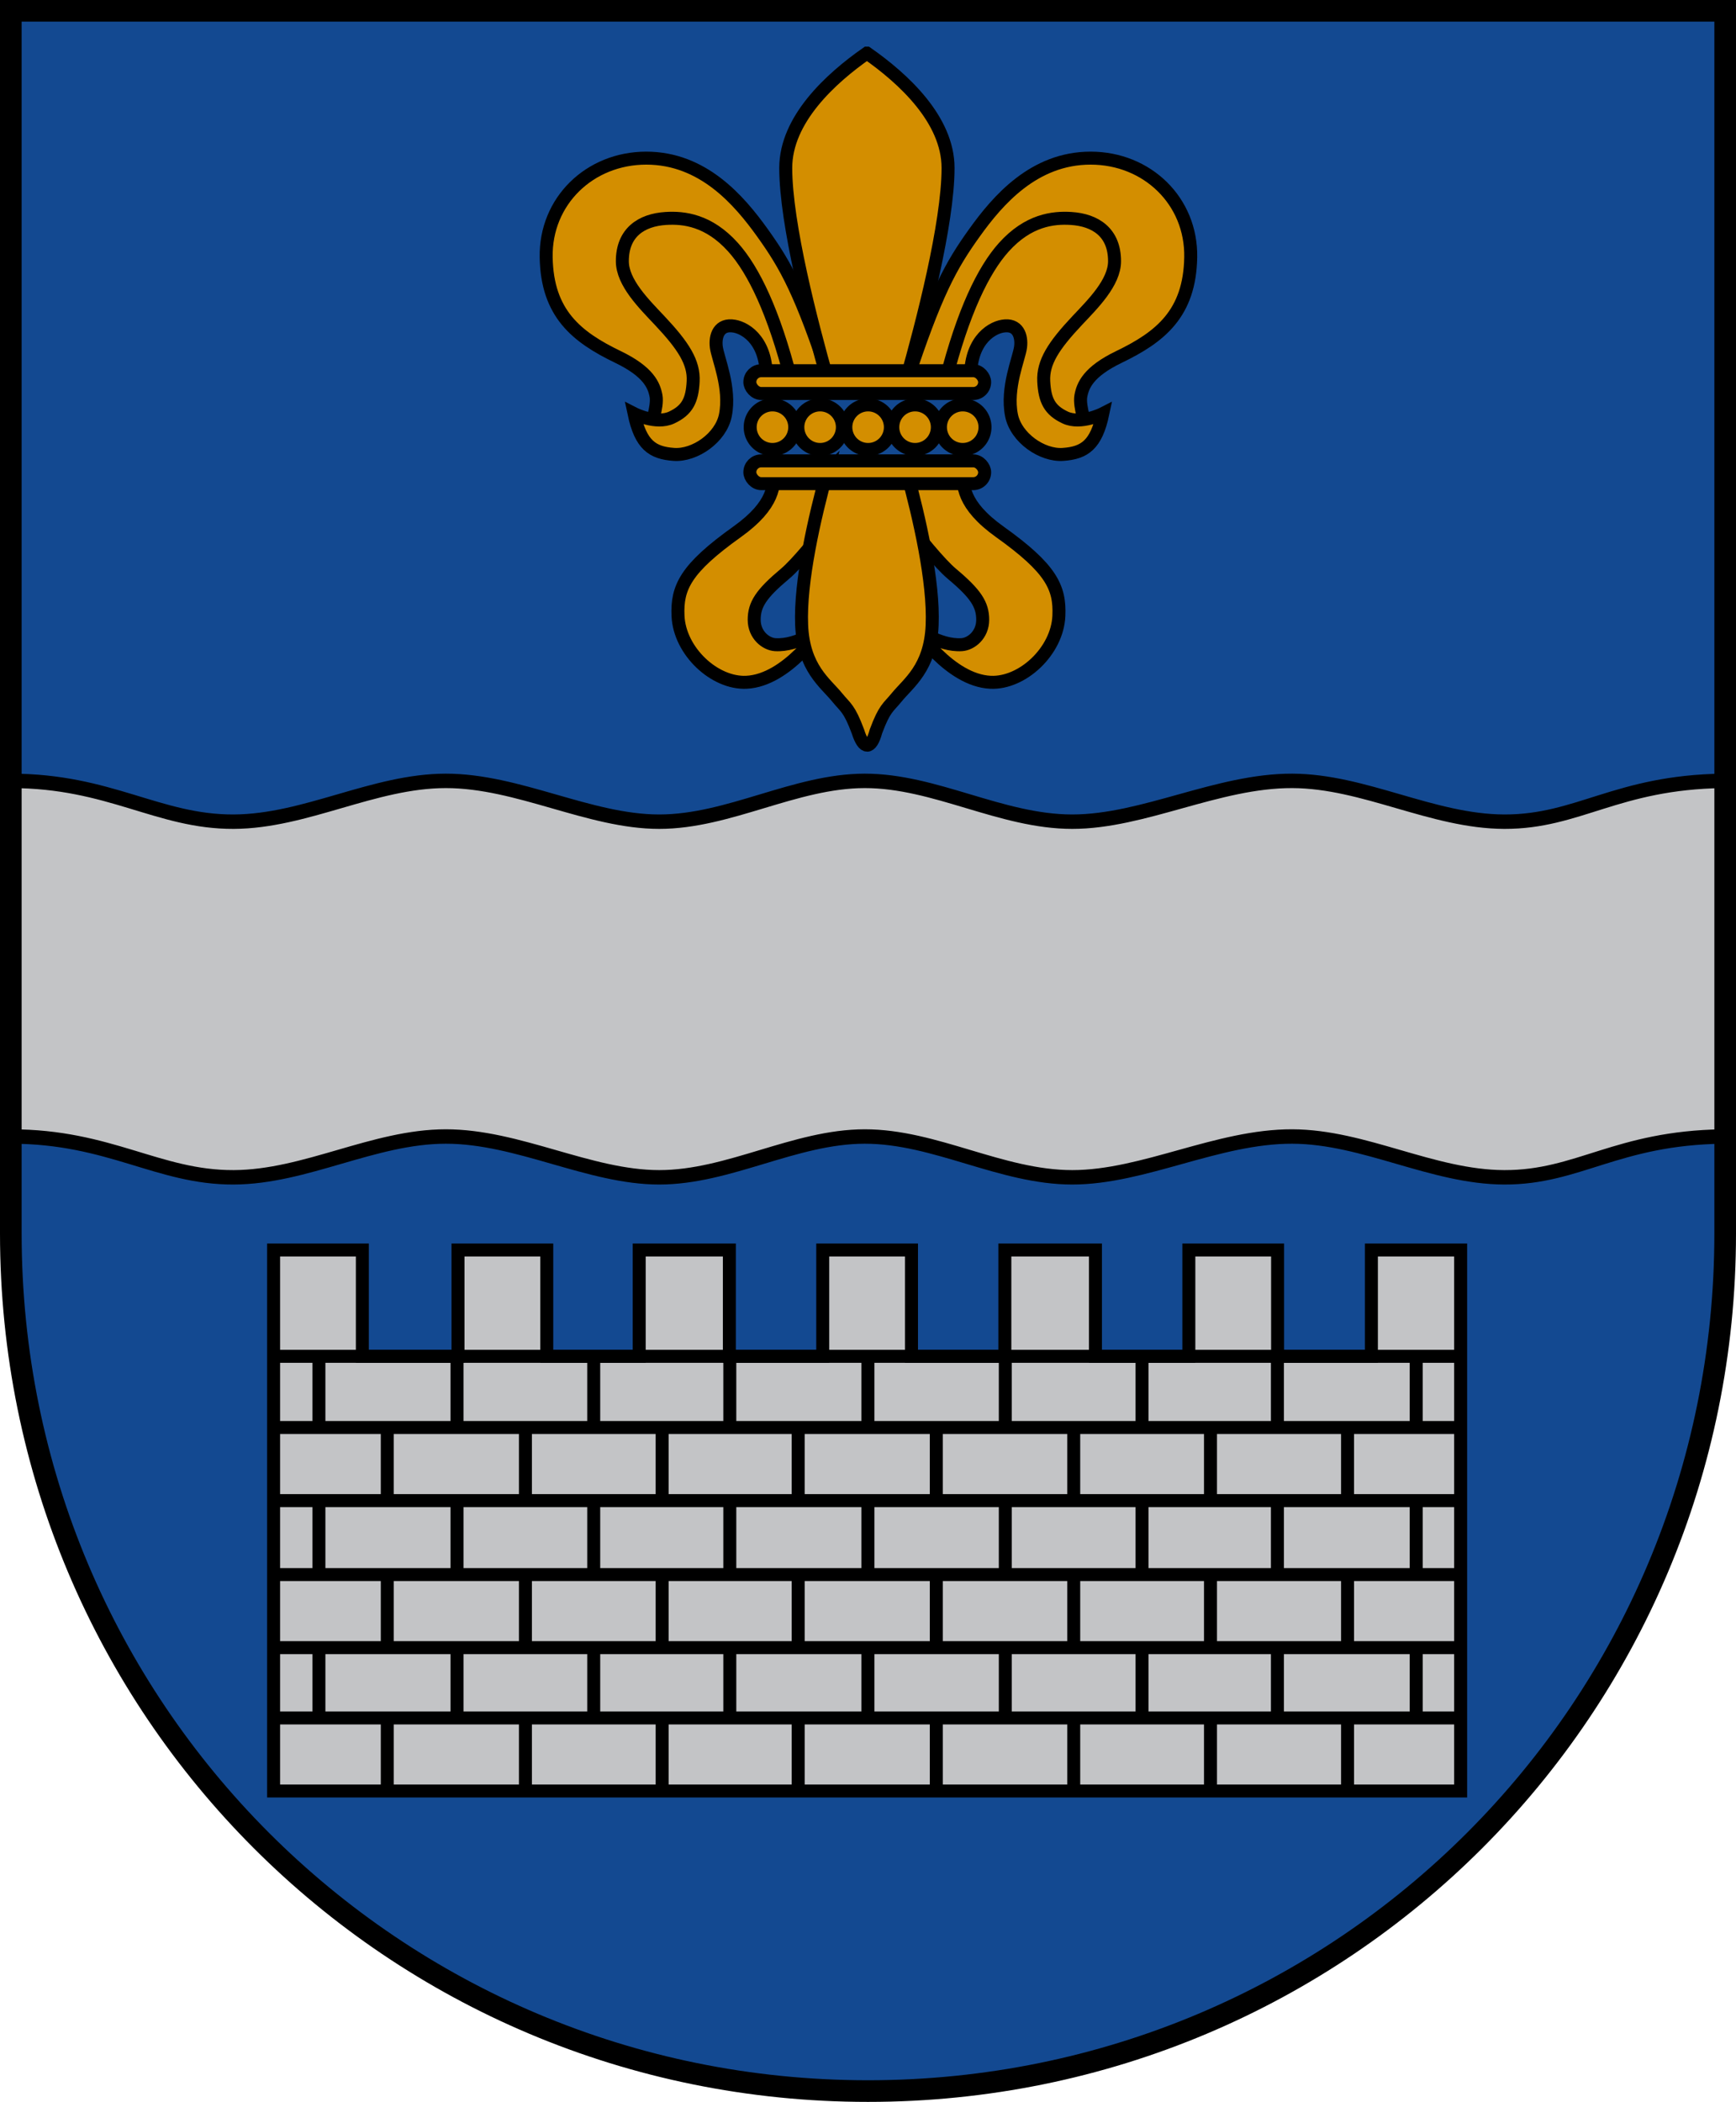
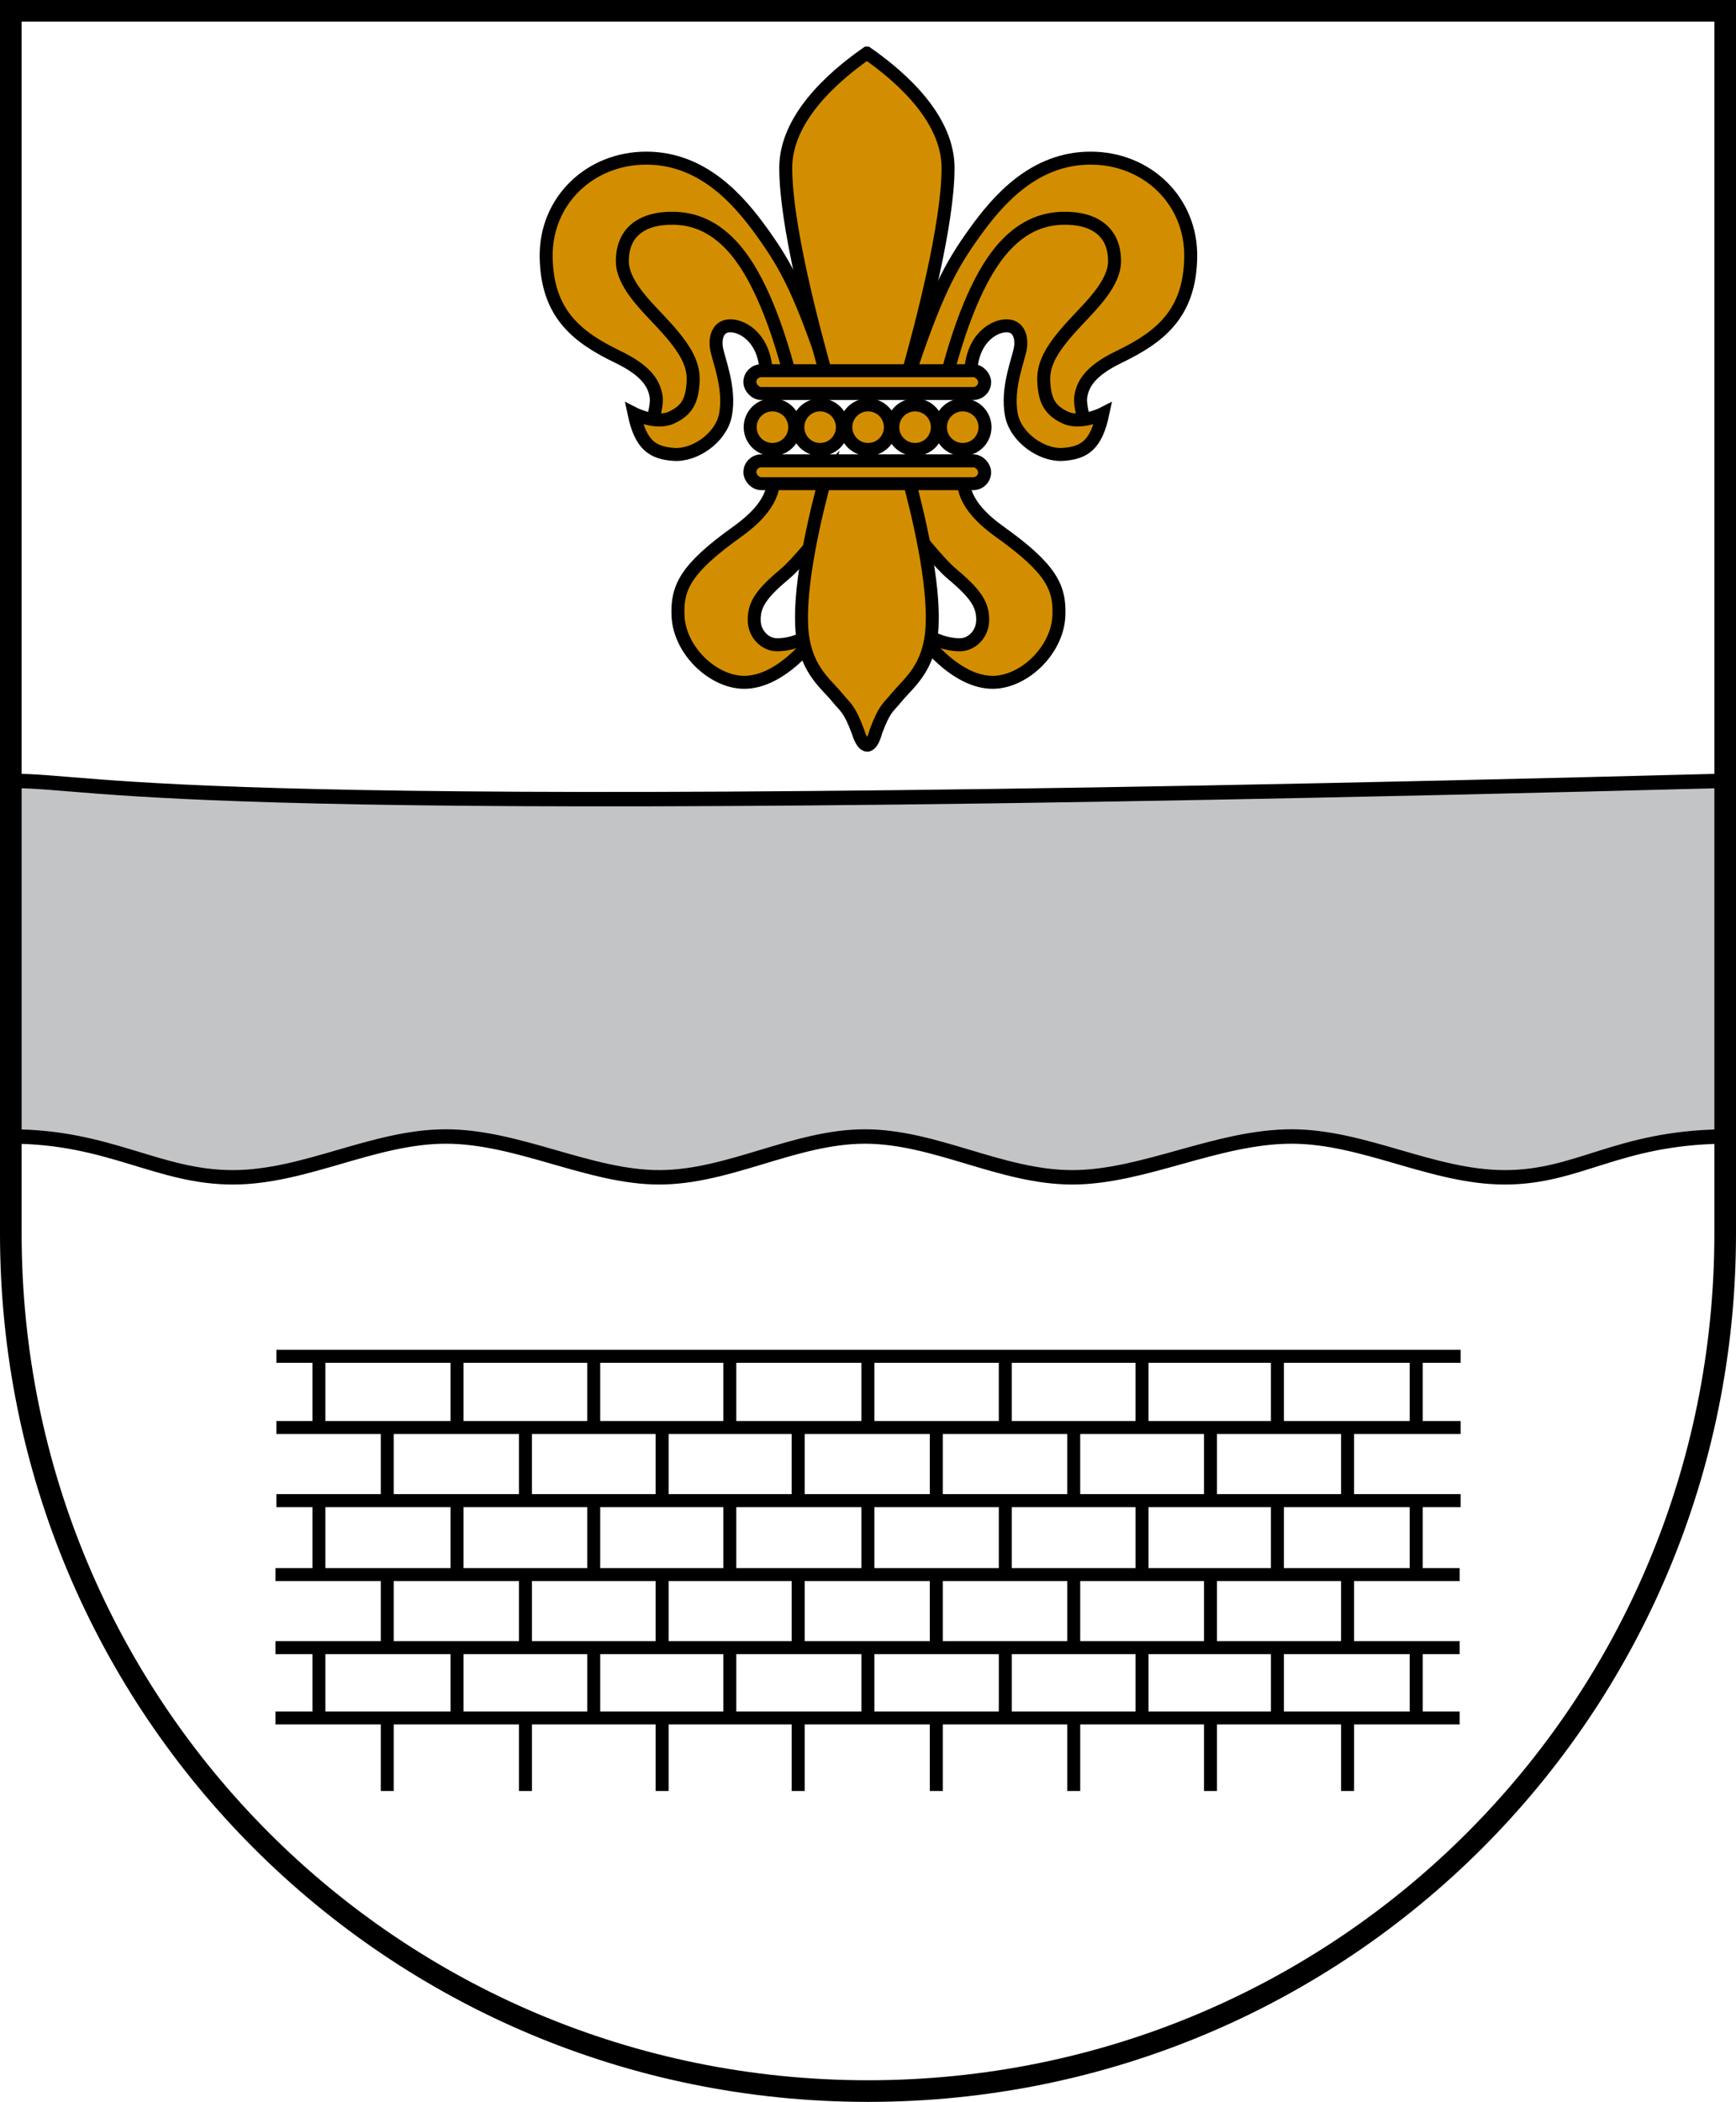
<svg xmlns="http://www.w3.org/2000/svg" xmlns:xlink="http://www.w3.org/1999/xlink" width="1203.562" height="1456.719" fill="#d38e00" stroke="black" stroke-width="9">
  <g transform="translate(-0.513,-16.005)">
-     <path d="m 17.156,8 v 847.406 c 0,329.234 265.047,594.313 594.281,594.313 329.234,0 594.281,-265.078 594.281,-594.313 V 8 Z" transform="translate(-9.143,15.505)" fill="#134991" />
-     <path d="m 1204.094,541.688 c -73.741,1.01 -100.12,28.424 -151.5,28.281 -49.891,-0.139 -97.109,-28.112 -147,-28.281 -51.711,-0.175 -103.118,28.281 -152.531,28.281 -49.413,0 -95.038,-28.33 -143.938,-28.281 -48.404,0.049 -94.034,28.281 -142.438,28.281 -48.403,0 -97.778,-28.313 -148,-28.281 -49.891,0.032 -97.078,28.054 -146.969,28.281 C 119.346,570.207 85.878,541.688 17.188,541.688 v 246.469 c 68.69,0 102.158,28.52 154.531,28.281 49.891,-0.227 97.077,-28.25 146.969,-28.281 50.222,-0.032 99.597,28.281 148,28.281 48.403,0 94.033,-28.233 142.438,-28.281 48.9,-0.049 94.524,28.281 143.938,28.281 49.413,0 100.82,-28.456 152.531,-28.281 49.891,0.169 97.109,28.142 147,28.281 51.38,0.143 77.759,-27.271 151.5,-28.281 z" transform="translate(-9.143,15.505)" fill="#c3c4c6" stroke-width="10" />
+     <path d="m 1204.094,541.688 C 119.346,570.207 85.878,541.688 17.188,541.688 v 246.469 c 68.69,0 102.158,28.52 154.531,28.281 49.891,-0.227 97.077,-28.25 146.969,-28.281 50.222,-0.032 99.597,28.281 148,28.281 48.403,0 94.033,-28.233 142.438,-28.281 48.9,-0.049 94.524,28.281 143.938,28.281 49.413,0 100.82,-28.456 152.531,-28.281 49.891,0.169 97.109,28.142 147,28.281 51.38,0.143 77.759,-27.271 151.5,-28.281 z" transform="translate(-9.143,15.505)" fill="#c3c4c6" stroke-width="10" />
    <g>
-       <path d="m 199.344,866.812 0,374.938 822.969,0 0,-374.938 -61.875,0 0,73.688 -65.031,0 0,-73.688 -61.531,0 0,73.688 -64.75,0 0,-73.688 -62.812,0 0,73.688 -64.719,0 0,-73.688 -61.531,0 0,73.688 -64.75,0 0,-73.688 -62.5,0 0,73.688 -64.094,0 0,-73.688 -61.531,0 0,73.688 -66.312,0 0,-73.688 -61.531,0 z" transform="translate(-9.143,15.505)" style="fill:#c3c4c6;stroke-linecap:round;stroke-linejoin:miter;stroke-miterlimit:4;" />
      <path d="m 201.25,940.5 821.062,0 -821.062,0 z m 0,49.344 821.062,0 -821.062,0 z m 0,50.656 821.062,0 -821.062,0 z m -0.625,51.281 821.031,0 -821.031,0 z m 0,50.625 821.031,0 -821.031,0 z m 0,48.719 821.031,0 -821.031,0 z" transform="translate(-9.143,15.505)" style="fill:none;stroke-linecap:butt;stroke-linejoin:miter;stroke-miterlimit:4;" />
      <path d="m 230.75,939.875 0,49.969 0,-49.969 z m 95.75,0 0,49.969 0,-49.969 z m 94.781,0 0,49.969 0,-49.969 z m 94.344,0 0,49.969 0,-49.969 z m 95.75,0 0,49.969 0,-49.969 z m 95.25,0 0,49.969 0,-49.969 z m 94.812,0 0,49.969 0,-49.969 z m 93.844,0 0,49.969 0,-49.969 z m 96.219,0 0,49.969 0,-49.969 z m -713.344,49.344 0,51.594 0,-51.594 z m 95.781,0 0,51.594 0,-51.594 z m 94.781,0 0,51.594 0,-51.594 z m 94.312,0 0,51.594 0,-51.594 z m 95.75,0 0,51.594 0,-51.594 z m 95.281,0 0,51.594 0,-51.594 z m 94.812,0 0,51.594 0,-51.594 z m 95.031,0 0,51.594 0,-51.594 z M 230.75,1041.125 l 0,51.281 0,-51.281 z m 95.75,0 0,51.281 0,-51.281 z m 94.781,0 0,51.281 0,-51.281 z m 94.344,0 0,51.281 0,-51.281 z m 95.75,0 0,51.281 0,-51.281 z m 95.25,0 0,51.281 0,-51.281 z m 94.812,0 0,51.281 0,-51.281 z m 93.844,0 0,51.281 0,-51.281 z m 96.219,0 0,51.281 0,-51.281 z m -713.344,50.656 0,50.625 0,-50.625 z m 95.781,0 0,50.625 0,-50.625 z m 94.781,0 0,50.625 0,-50.625 z m 94.312,0 0,50.625 0,-50.625 z m 95.75,0 0,50.625 0,-50.625 z m 95.281,0 0,50.625 0,-50.625 z m 94.812,0 0,50.625 0,-50.625 z m 95.031,0 0,50.625 0,-50.625 z m -713.156,50.938 0,48.406 0,-48.406 z m 95.75,0 0,48.406 0,-48.406 z m 94.781,0 0,48.406 0,-48.406 z m 94.344,0 0,48.406 0,-48.406 z m 95.75,0 0,48.406 0,-48.406 z m 95.25,0 0,48.406 0,-48.406 z m 94.812,0 0,48.406 0,-48.406 z m 93.844,0 0,48.406 0,-48.406 z m 96.219,0 0,48.406 0,-48.406 z m -713.344,48.406 0,50.625 0,-50.625 z m 95.781,0 0,50.625 0,-50.625 z m 94.781,0 0,50.625 0,-50.625 z m 94.312,0 0,50.625 0,-50.625 z m 95.75,0 0,50.625 0,-50.625 z m 95.281,0 0,50.625 0,-50.625 z m 94.812,0 0,50.625 0,-50.625 z m 95.031,0 0,50.625 0,-50.625 z" transform="translate(-9.143,15.505)" style="fill:none;stroke-linecap:butt;stroke-linejoin:miter;stroke-miterlimit:4;" />
    </g>
    <g id="g4043">
      <path d="m 460.421,296.974 c 0,0 5.417,-14.557 4.063,-22.005 -1.354,-7.448 -5.259,-16.883 -26.407,-27.084 -28.776,-13.88 -49.089,-30.13 -49.766,-69.063 -0.677,-38.933 30.13,-68.725 69.402,-68.725 39.271,0 64.324,29.115 80.574,51.797 16.25,22.683 26.745,41.302 47.396,104.272 0,0 -35.547,2.708 -35.209,0.677 0.339,-2.031 -17.266,-54.167 -17.266,-54.167 l -45.704,5.078 13.88,67.032 -24.375,21.328 z" transform="translate(-9.143,15.505)" style="stroke-linecap:butt;stroke-linejoin:miter;stroke-miterlimit:4" />
      <path d="m 546.073,327.104 c 0.339,9.141 0.984,23.162 -25.391,41.98 -35.646,25.432 -41.823,38.53 -40.964,58.23 1.072,24.579 25.391,47.058 47.396,46.042 28.41,-1.311 52.136,-37.578 52.136,-37.578 0,0 -16.25,12.526 -32.162,11.511 -6.499,-0.415 -14.557,-6.771 -14.557,-17.266 0,-10.495 4.74,-17.943 21.328,-31.823 16.589,-13.88 57.891,-71.094 57.891,-71.094 z" transform="translate(-9.143,15.505)" style="stroke-linecap:butt;stroke-linejoin:miter;stroke-miterlimit:4" />
      <path d="m 540.825,265.32 c 1.523,-27.253 -13.22,-37.199 -22.005,-38.763 -10.686,-1.903 -13.542,6.771 -12.526,14.557 1.016,7.787 10.086,28.143 6.263,47.227 -3.117,15.561 -21.159,28.099 -35.716,27.084 -14.921,-1.041 -23.021,-6.602 -27.591,-28.268 0,0 15.235,7.787 26.068,2.708 10.833,-5.078 14.219,-11.849 14.896,-25.052 0.677,-13.203 -6.771,-24.714 -23.36,-42.318 -10.683,-11.337 -25.729,-26.157 -25.729,-40.964 -10e-6,-19.974 13.285,-28.556 30.13,-29.623 12.494,-0.791 29.711,1.143 46.599,19.896 14.332,15.915 28.285,44.93 40.407,92.331 z" transform="translate(-9.143,15.505)" style="stroke-linecap:butt;stroke-linejoin:miter;stroke-miterlimit:4" />
    </g>
    <use transform="matrix(-1,0,0,1,1205.204,0)" xlink:href="#g4043" />
    <path d="m 610.688,37.312 c -25.227,17.606 -56.281,46.065 -56.281,79.594 0,38.581 17.856,107.469 29.188,147.312 0.398,-0.061 0.803,-0.094 1.219,-0.094 l 52.938,0 c 11.332,-39.856 29.188,-108.664 29.188,-147.219 0,-33.528 -31.023,-61.987 -56.25,-79.594 z m -27.781,290.75 c -8.343,30.418 -18.783,75.267 -17.469,105.781 1.28,29.718 16.435,39.93 24.656,50.031 5.877,7.221 8.247,7.213 14.422,23.739 3.89,12.457 9.01,12.532 12.436,-0.256 6.095,-16.269 8.452,-16.3 14.298,-23.483 8.222,-10.101 23.377,-20.313 24.656,-50.031 1.311,-30.442 -9.073,-75.148 -17.406,-105.562 l -53.688,0 c -0.66,0 -1.294,-0.068 -1.906,-0.219 z" transform="translate(-9.143,15.505)" style="stroke-linecap:butt;stroke-linejoin:miter;stroke-miterlimit:4" />
    <rect width="162.783" height="15.8" ry="7.9" x="529.525" y="257.418" transform="translate(-9.143,15.505)" style="stroke-linecap:round;stroke-linejoin:miter;stroke-miterlimit:4;" />
    <rect width="162.783" height="15.8" ry="7.9" x="520.382" y="335.403" style="stroke-linecap:round;stroke-linejoin:miter;stroke-miterlimit:4;" />
    <path id="circle" d="m 626.955,295.601 a 15.44,15.44 0 1 1 -30.881,0 15.44,15.44 0 1 1 30.881,0 z" transform="translate(-9.143,16.463)" />
    <use x="-66.31" xlink:href="#circle" />
    <use x="-33.275" xlink:href="#circle" />
    <use x="32.557" xlink:href="#circle" />
    <use x="65.592" xlink:href="#circle" />
    <path d="m 17.156,8 v 847.406 c 0,329.234 265.047,594.313 594.281,594.313 329.234,0 594.281,-265.078 594.281,-594.313 V 8 Z" transform="translate(-9.143,15.505)" fill="none" stroke-width="15" />
  </g>
</svg>